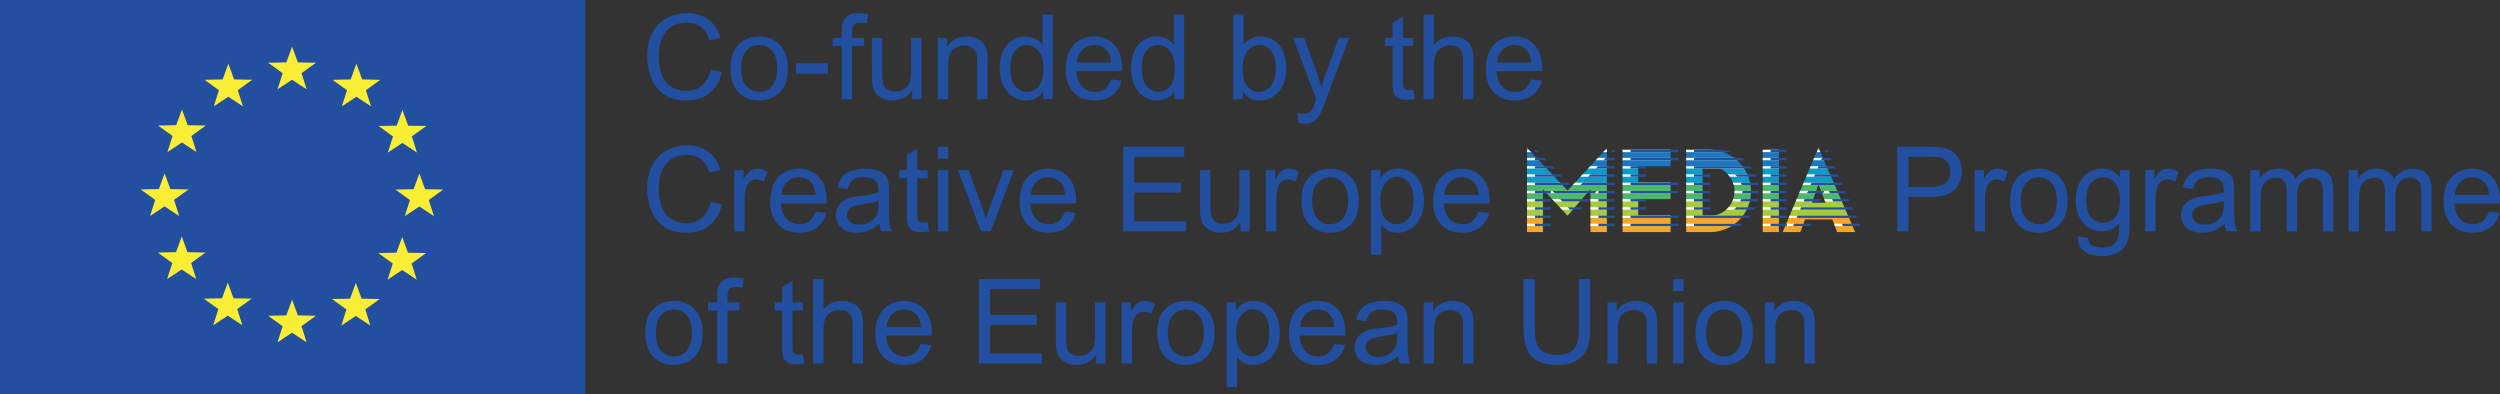
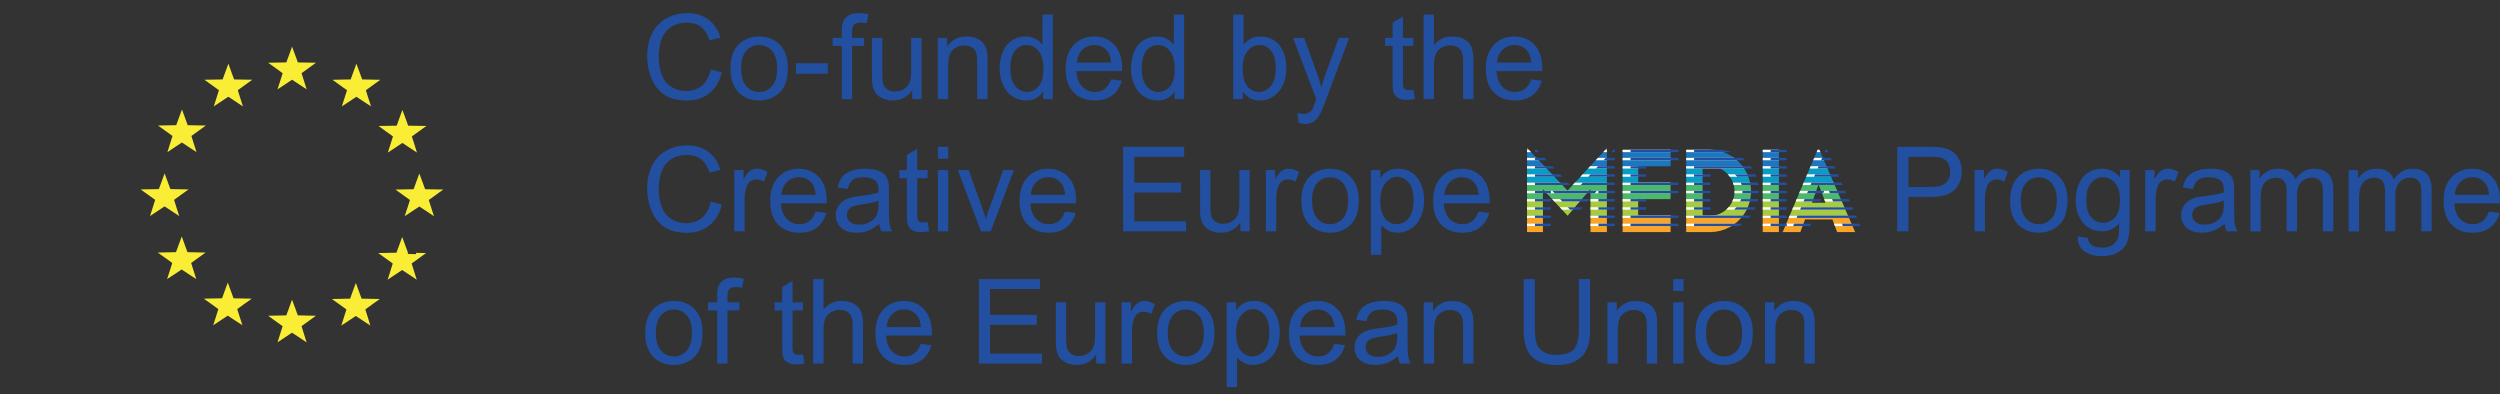
<svg xmlns="http://www.w3.org/2000/svg" viewBox="0 0 1058.68 166.95">
  <rect x="0" y="0" width="1058.68" height="166.95" fill="#333333" stroke="none" />
-   <path fill="#224F9F" d="M0 0h247.82v166.95H0z" />
  <g fill="#FAED36" stroke="#FAED36" stroke-width="1.106">
-     <path d="M186.05 80.79l-2.59-.05-3.82-.07-1.25-3.41-.81-2.18-.8 2.18-1.24 3.41-3.83.07-2.58.05 2.11 1.52 3.01 2.17-1.09 3.41-.76 2.32 2.04-1.34 3.14-2.08 3.17 2.08 2.01 1.34-.74-2.32-1.09-3.41 3.01-2.17zM167.07 57.56l-1.09 3.42-.74 2.31 2.03-1.33 3.14-2.1 3.17 2.1 2 1.33-.72-2.31-1.1-3.42 3.01-2.17 2.12-1.52-2.59-.04-3.84-.06-1.23-3.42-.82-2.2-.8 2.2-1.23 3.42-3.83.06-2.58.04 2.09 1.52zM152.99 34.19l-1.25-3.42-.81-2.19-.8 2.19-1.24 3.42-3.82.06-2.6.06 2.12 1.52 3.02 2.17-1.1 3.41-.75 2.32 2.04-1.33 3.13-2.09 3.16 2.09 2.03 1.33-.76-2.32-1.07-3.41 3-2.17 2.11-1.52-2.57-.06zM125.75 26.97l-1.25-3.41-.81-2.19-.79 2.19-1.25 3.41-3.82.08-2.6.04 2.12 1.52 3 2.18-1.08 3.42-.75 2.31 2.02-1.32 3.15-2.1 3.17 2.1 2.01 1.32-.73-2.31-1.09-3.42 3-2.18 2.1-1.52-2.57-.04zM98.75 34.19l-1.25-3.42-.79-2.19-.8 2.19-1.25 3.42-3.82.06-2.6.04 2.11 1.53 3.01 2.16-1.08 3.42-.75 2.33 2.02-1.35 3.16-2.08 3.14 2.08 2.02 1.35-.74-2.33-1.08-3.42 3-2.16 2.12-1.53-2.59-.04zM79.09 53.56l-1.23-3.4-.8-2.19-.81 2.19-1.24 3.4-3.82.07-2.59.05 2.11 1.52 3 2.17-1.09 3.41-.73 2.32 2-1.33 3.16-2.09 3.16 2.09 2.01 1.33-.74-2.32-1.08-3.41 3.01-2.17 2.1-1.52-2.59-.05zM72.85 88.82l2.03 1.34-.74-2.33-1.08-3.41 3-2.17 2.11-1.51-2.59-.05-3.82-.07-1.25-3.4-.8-2.19-.8 2.19-1.25 3.4-3.83.07-2.58.05 2.09 1.51 3.02 2.17-1.08 3.41-.74 2.33 2.01-1.34 3.16-2.09zM79 107.33l-1.25-3.4-.78-2.19-.81 2.19-1.25 3.4-3.83.08-2.58.06 2.1 1.5 3.01 2.18-1.09 3.41-.75 2.3 2.03-1.31 3.14-2.09 3.16 2.09 2.01 1.32-.73-2.31-1.08-3.41 3.01-2.18 2.09-1.5-2.58-.06zM98.51 126.88l-1.24-3.42-.8-2.19-.81 2.19-1.24 3.42-3.83.06L88 127l2.12 1.51 2.99 2.17-1.07 3.41-.75 2.32 2.01-1.32 3.17-2.09 3.14 2.09 2.04 1.32-.76-2.32-1.08-3.41 3-2.17 2.12-1.51-2.59-.06zM125.73 134.09l-1.24-3.39-.81-2.2-.79 2.2-1.25 3.39-3.82.08-2.6.06 2.11 1.53 3.01 2.15-1.09 3.41-.73 2.33 2.01-1.34 3.15-2.09 3.16 2.09 2.01 1.34-.73-2.33-1.09-3.41 3-2.15 2.11-1.53-2.57-.06zM152.74 127.01l-1.25-3.41-.8-2.18-.8 2.18-1.24 3.41-3.82.08-2.6.05 2.12 1.51 3.01 2.17-1.09 3.41-.74 2.32 2.02-1.32 3.14-2.09 3.16 2.09 2 1.32-.71-2.32-1.09-3.41 2.99-2.17 2.11-1.51-2.58-.05zM172.37 107.56l-1.25-3.41-.8-2.18-.8 2.18-1.25 3.41-3.83.07-2.58.05 2.12 1.53 2.99 2.16-1.08 3.42-.73 2.32 2-1.34 3.16-2.08 3.16 2.08 2 1.34-.74-2.32-1.07-3.42 3-2.16 2.11-1.53-2.59-.05z" />
+     <path d="M186.05 80.79l-2.59-.05-3.82-.07-1.25-3.41-.81-2.18-.8 2.18-1.24 3.41-3.83.07-2.58.05 2.11 1.52 3.01 2.17-1.09 3.41-.76 2.32 2.04-1.34 3.14-2.08 3.17 2.08 2.01 1.34-.74-2.32-1.09-3.41 3.01-2.17zM167.07 57.56l-1.09 3.42-.74 2.31 2.03-1.33 3.14-2.1 3.17 2.1 2 1.33-.72-2.31-1.1-3.42 3.01-2.17 2.12-1.52-2.59-.04-3.84-.06-1.23-3.42-.82-2.2-.8 2.2-1.23 3.42-3.83.06-2.58.04 2.09 1.52zM152.99 34.19l-1.25-3.42-.81-2.19-.8 2.19-1.24 3.42-3.82.06-2.6.06 2.12 1.52 3.02 2.17-1.1 3.41-.75 2.32 2.04-1.33 3.13-2.09 3.16 2.09 2.03 1.33-.76-2.32-1.07-3.41 3-2.17 2.11-1.52-2.57-.06zM125.75 26.97l-1.25-3.41-.81-2.19-.79 2.19-1.25 3.41-3.82.08-2.6.04 2.12 1.52 3 2.18-1.08 3.42-.75 2.31 2.02-1.32 3.15-2.1 3.17 2.1 2.01 1.32-.73-2.31-1.09-3.42 3-2.18 2.1-1.52-2.57-.04zM98.75 34.19l-1.25-3.42-.79-2.19-.8 2.19-1.25 3.42-3.82.06-2.6.04 2.11 1.53 3.01 2.16-1.08 3.42-.75 2.33 2.02-1.35 3.16-2.08 3.14 2.08 2.02 1.35-.74-2.33-1.08-3.42 3-2.16 2.12-1.53-2.59-.04zM79.09 53.56l-1.23-3.4-.8-2.19-.81 2.19-1.24 3.4-3.82.07-2.59.05 2.11 1.52 3 2.17-1.09 3.41-.73 2.32 2-1.33 3.16-2.09 3.16 2.09 2.01 1.33-.74-2.32-1.08-3.41 3.01-2.17 2.1-1.52-2.59-.05zM72.85 88.82l2.03 1.34-.74-2.33-1.08-3.41 3-2.17 2.11-1.51-2.59-.05-3.82-.07-1.25-3.4-.8-2.19-.8 2.19-1.25 3.4-3.83.07-2.58.05 2.09 1.51 3.02 2.17-1.08 3.41-.74 2.33 2.01-1.34 3.16-2.09zM79 107.33l-1.25-3.4-.78-2.19-.81 2.19-1.25 3.4-3.83.08-2.58.06 2.1 1.5 3.01 2.18-1.09 3.41-.75 2.3 2.03-1.31 3.14-2.09 3.16 2.09 2.01 1.32-.73-2.31-1.08-3.41 3.01-2.18 2.09-1.5-2.58-.06zM98.51 126.88l-1.24-3.42-.8-2.19-.81 2.19-1.24 3.42-3.83.06L88 127l2.12 1.51 2.99 2.17-1.07 3.41-.75 2.32 2.01-1.32 3.17-2.09 3.14 2.09 2.04 1.32-.76-2.32-1.08-3.41 3-2.17 2.12-1.51-2.59-.06zM125.73 134.09l-1.24-3.39-.81-2.2-.79 2.2-1.25 3.39-3.82.08-2.6.06 2.11 1.53 3.01 2.15-1.09 3.41-.73 2.33 2.01-1.34 3.15-2.09 3.16 2.09 2.01 1.34-.73-2.33-1.09-3.41 3-2.15 2.11-1.53-2.57-.06zM152.74 127.01l-1.25-3.41-.8-2.18-.8 2.18-1.24 3.41-3.82.08-2.6.05 2.12 1.51 3.01 2.17-1.09 3.41-.74 2.32 2.02-1.32 3.14-2.09 3.16 2.09 2 1.32-.71-2.32-1.09-3.41 2.99-2.17 2.11-1.51-2.58-.05zM172.37 107.56l-1.25-3.41-.8-2.18-.8 2.18-1.25 3.41-3.83.07-2.58.05 2.12 1.53 2.99 2.16-1.08 3.42-.73 2.32 2-1.34 3.16-2.08 3.16 2.08 2 1.34-.74-2.32-1.07-3.42 3-2.16 2.11-1.53-2.59-.05" />
  </g>
  <g>
    <g fill="#224F9F">
      <path d="M300.97 29.41l4.74 1.2c-.99 3.89-2.78 6.86-5.36 8.9-2.58 2.04-5.73 3.06-9.46 3.06-3.86 0-7-.79-9.41-2.36-2.42-1.57-4.26-3.84-5.52-6.82-1.26-2.98-1.89-6.18-1.89-9.6 0-3.73.71-6.98 2.14-9.75 1.42-2.77 3.45-4.88 6.08-6.32 2.63-1.44 5.52-2.16 8.68-2.16 3.58 0 6.59.91 9.03 2.73 2.44 1.82 4.14 4.39 5.1 7.69l-4.66 1.1c-.83-2.6-2.04-4.5-3.61-5.69-1.58-1.19-3.56-1.78-5.96-1.78-2.75 0-5.05.66-6.9 1.98-1.85 1.32-3.15 3.09-3.89 5.31-.75 2.22-1.12 4.51-1.12 6.87 0 3.04.44 5.7 1.33 7.97.89 2.27 2.27 3.97 4.14 5.09a11.64 11.64 0 006.08 1.69c2.65 0 4.9-.77 6.74-2.29 1.82-1.54 3.06-3.81 3.72-6.82zM309.34 29c0-4.8 1.33-8.36 4-10.67 2.23-1.92 4.95-2.88 8.15-2.88 3.56 0 6.48 1.17 8.74 3.5 2.26 2.34 3.39 5.56 3.39 9.68 0 3.34-.5 5.96-1.5 7.87-1 1.91-2.46 3.4-4.37 4.46-1.91 1.06-4 1.59-6.26 1.59-3.63 0-6.56-1.16-8.8-3.49-2.23-2.33-3.35-5.68-3.35-10.06zm4.52 0c0 3.32.72 5.81 2.17 7.46 1.45 1.65 3.27 2.48 5.47 2.48 2.18 0 4-.83 5.44-2.49 1.45-1.66 2.17-4.19 2.17-7.59 0-3.21-.73-5.64-2.18-7.29-1.46-1.65-3.27-2.48-5.43-2.48-2.2 0-4.02.82-5.47 2.46-1.45 1.65-2.17 4.13-2.17 7.45zM337.07 31.22V26.8h13.5v4.42h-13.5zM356.48 41.96V19.45h-3.88v-3.42h3.88v-2.76c0-1.74.15-3.04.46-3.88.42-1.14 1.17-2.06 2.23-2.77 1.07-.71 2.56-1.06 4.48-1.06 1.24 0 2.6.15 4.1.44l-.66 3.83c-.91-.16-1.77-.24-2.59-.24-1.33 0-2.28.29-2.83.86-.55.57-.83 1.63-.83 3.2v2.39h5.05v3.42h-5.05v22.51h-4.36zM386.32 41.96v-3.81c-2.02 2.93-4.76 4.39-8.23 4.39-1.53 0-2.96-.29-4.28-.88-1.33-.59-2.31-1.32-2.96-2.21-.64-.89-1.09-1.97-1.35-3.26-.18-.86-.27-2.23-.27-4.1V16.03h4.39v14.38c0 2.29.09 3.84.27 4.64.28 1.16.86 2.06 1.76 2.72.89.66 2 .99 3.32.99 1.32 0 2.55-.34 3.71-1.01 1.16-.68 1.97-1.59 2.45-2.76.48-1.16.72-2.85.72-5.07V16.03h4.39v25.93h-3.92zM397.13 41.96V16.03h3.96v3.69c1.9-2.85 4.65-4.27 8.25-4.27 1.56 0 3 .28 4.31.84 1.31.56 2.29 1.3 2.94 2.21.65.91 1.11 1.99 1.37 3.25.16.81.24 2.24.24 4.27v15.94h-4.39V26.19c0-1.79-.17-3.13-.51-4.02-.34-.89-.95-1.59-1.82-2.12-.87-.53-1.89-.79-3.06-.79-1.87 0-3.49.59-4.85 1.78-1.36 1.19-2.04 3.44-2.04 6.76v14.16h-4.4zM441.76 41.96v-3.27c-1.64 2.57-4.06 3.86-7.25 3.86-2.07 0-3.97-.57-5.7-1.71-1.73-1.14-3.08-2.73-4.03-4.77-.95-2.04-1.43-4.39-1.43-7.04 0-2.59.43-4.94 1.29-7.04.86-2.11 2.16-3.72 3.88-4.85 1.72-1.12 3.65-1.69 5.79-1.69 1.56 0 2.95.33 4.17.99 1.22.66 2.21 1.52 2.98 2.58V6.17h4.37v35.79h-4.07zm-13.89-12.94c0 3.32.7 5.8 2.1 7.45 1.4 1.64 3.05 2.46 4.96 2.46 1.92 0 3.55-.79 4.9-2.36 1.34-1.57 2.01-3.97 2.01-7.19 0-3.55-.68-6.15-2.05-7.81-1.37-1.66-3.05-2.49-5.05-2.49-1.95 0-3.58.8-4.9 2.39-1.31 1.6-1.97 4.12-1.97 7.55zM470.5 33.61l4.54.56c-.72 2.65-2.04 4.71-3.98 6.18-1.94 1.46-4.41 2.2-7.42 2.2-3.79 0-6.8-1.17-9.02-3.5-2.22-2.33-3.33-5.61-3.33-9.83 0-4.36 1.12-7.75 3.37-10.16s5.16-3.61 8.74-3.61c3.47 0 6.3 1.18 8.5 3.54 2.2 2.36 3.3 5.68 3.3 9.96 0 .26-.01.65-.02 1.17h-19.34c.16 2.85.97 5.03 2.42 6.54 1.45 1.51 3.25 2.27 5.42 2.27 1.61 0 2.99-.42 4.13-1.27 1.12-.84 2.02-2.19 2.69-4.05zm-14.43-7.1h14.48c-.2-2.18-.75-3.82-1.66-4.91-1.4-1.69-3.21-2.54-5.44-2.54-2.02 0-3.71.68-5.09 2.03-1.38 1.35-2.15 3.16-2.29 5.42zM497.38 41.96v-3.27c-1.64 2.57-4.06 3.86-7.25 3.86-2.07 0-3.97-.57-5.7-1.71-1.73-1.14-3.08-2.73-4.03-4.77-.95-2.04-1.43-4.39-1.43-7.04 0-2.59.43-4.94 1.29-7.04.86-2.11 2.16-3.72 3.88-4.85 1.72-1.12 3.65-1.69 5.79-1.69 1.56 0 2.95.33 4.17.99 1.22.66 2.21 1.52 2.98 2.58V6.17h4.37v35.79h-4.07zm-13.89-12.94c0 3.32.7 5.8 2.1 7.45 1.4 1.64 3.05 2.46 4.96 2.46 1.92 0 3.55-.79 4.9-2.36 1.34-1.57 2.01-3.97 2.01-7.19 0-3.55-.68-6.15-2.05-7.81-1.37-1.66-3.05-2.49-5.05-2.49-1.95 0-3.58.8-4.9 2.39-1.32 1.6-1.97 4.12-1.97 7.55zM526.31 41.96h-4.08V6.17h4.39v12.77c1.86-2.33 4.22-3.49 7.1-3.49 1.59 0 3.1.32 4.53.96 1.42.64 2.6 1.55 3.52 2.71.92 1.16 1.64 2.57 2.16 4.21.52 1.64.78 3.4.78 5.27 0 4.44-1.1 7.88-3.3 10.3-2.2 2.42-4.83 3.64-7.91 3.64-3.06 0-5.46-1.28-7.2-3.83v3.25zm-.05-13.16c0 3.11.42 5.35 1.27 6.74 1.38 2.26 3.25 3.39 5.62 3.39 1.92 0 3.58-.83 4.98-2.5 1.4-1.67 2.1-4.15 2.1-7.46 0-3.38-.67-5.88-2.01-7.49-1.34-1.61-2.97-2.42-4.87-2.42-1.92 0-3.58.83-4.98 2.5-1.41 1.67-2.11 4.08-2.11 7.24zM549.87 51.95l-.49-4.13c.96.26 1.8.39 2.51.39.98 0 1.76-.16 2.34-.49.59-.33 1.07-.78 1.44-1.37.28-.44.72-1.53 1.34-3.27.08-.24.21-.6.39-1.07l-9.84-25.98h4.74l5.4 15.02c.7 1.9 1.33 3.91 1.88 6.01.5-2.02 1.11-3.99 1.81-5.91l5.54-15.11h4.39l-9.86 26.37c-1.06 2.85-1.88 4.81-2.47 5.88-.78 1.45-1.68 2.51-2.69 3.19-1.01.68-2.21 1.01-3.61 1.01-.84-.01-1.78-.19-2.82-.54zM598.55 38.03l.63 3.88c-1.24.26-2.34.39-3.32.39-1.6 0-2.83-.25-3.71-.76-.88-.5-1.5-1.17-1.86-1.99-.36-.82-.54-2.55-.54-5.19V19.45h-3.22v-3.42h3.22V9.61l4.37-2.64v9.06h4.42v3.42h-4.42v15.16c0 1.25.08 2.06.23 2.42.15.36.41.64.76.86.35.21.85.32 1.5.32.5-.01 1.14-.07 1.94-.18zM602.85 41.96V6.17h4.39v12.84c2.05-2.38 4.64-3.56 7.76-3.56 1.92 0 3.59.38 5 1.14 1.42.76 2.43 1.8 3.04 3.14.61 1.33.92 3.27.92 5.81v16.43h-4.39V25.53c0-2.2-.48-3.8-1.43-4.8s-2.3-1.5-4.04-1.5c-1.3 0-2.53.34-3.67 1.01-1.15.68-1.97 1.59-2.45 2.75-.49 1.16-.73 2.75-.73 4.79v14.18h-4.4zM648.4 33.61l4.54.56c-.72 2.65-2.04 4.71-3.98 6.18-1.94 1.46-4.41 2.2-7.42 2.2-3.79 0-6.8-1.17-9.02-3.5-2.22-2.33-3.33-5.61-3.33-9.83 0-4.36 1.12-7.75 3.37-10.16s5.16-3.61 8.74-3.61c3.47 0 6.3 1.18 8.5 3.54 2.2 2.36 3.3 5.68 3.3 9.96 0 .26-.01.65-.02 1.17h-19.34c.16 2.85.97 5.03 2.42 6.54 1.45 1.51 3.25 2.27 5.42 2.27 1.61 0 2.99-.42 4.13-1.27 1.12-.84 2.02-2.19 2.69-4.05zm-14.43-7.1h14.48c-.2-2.18-.75-3.82-1.66-4.91-1.4-1.69-3.21-2.54-5.44-2.54-2.02 0-3.71.68-5.09 2.03-1.38 1.35-2.14 3.16-2.29 5.42zM300.97 85.41l4.74 1.2c-.99 3.89-2.78 6.86-5.36 8.9-2.58 2.04-5.73 3.06-9.46 3.06-3.86 0-7-.79-9.41-2.36-2.42-1.57-4.26-3.85-5.52-6.82-1.26-2.98-1.89-6.18-1.89-9.59 0-3.73.71-6.98 2.14-9.75 1.42-2.78 3.45-4.88 6.08-6.32 2.63-1.44 5.52-2.16 8.68-2.16 3.58 0 6.59.91 9.03 2.73 2.44 1.82 4.14 4.39 5.1 7.69l-4.66 1.1c-.83-2.6-2.04-4.5-3.61-5.69-1.58-1.19-3.56-1.78-5.96-1.78-2.75 0-5.05.66-6.9 1.98-1.85 1.32-3.15 3.09-3.89 5.31-.75 2.22-1.12 4.51-1.12 6.87 0 3.04.44 5.7 1.33 7.97.89 2.27 2.27 3.97 4.14 5.09a11.63 11.63 0 006.08 1.68c2.65 0 4.9-.76 6.74-2.29 1.82-1.53 3.06-3.81 3.72-6.82zM310.93 97.96V72.03h3.96v3.93c1.01-1.84 1.94-3.05 2.79-3.64.86-.59 1.8-.88 2.82-.88 1.48 0 2.99.47 4.52 1.42l-1.51 4.08c-1.07-.63-2.15-.95-3.22-.95-.96 0-1.82.29-2.59.87-.77.58-1.31 1.38-1.64 2.41-.49 1.56-.73 3.27-.73 5.13v13.57h-4.4zM345.38 89.61l4.54.56c-.72 2.65-2.04 4.71-3.98 6.18-1.94 1.46-4.41 2.2-7.42 2.2-3.79 0-6.8-1.17-9.02-3.5-2.22-2.34-3.33-5.61-3.33-9.83 0-4.36 1.12-7.75 3.37-10.16s5.16-3.61 8.74-3.61c3.47 0 6.3 1.18 8.5 3.54 2.2 2.36 3.3 5.68 3.3 9.96 0 .26-.01.65-.02 1.17H330.7c.16 2.85.97 5.03 2.42 6.54 1.45 1.51 3.25 2.27 5.42 2.27 1.61 0 2.99-.42 4.13-1.27 1.13-.84 2.04-2.19 2.71-4.05zm-14.43-7.1h14.48c-.2-2.18-.75-3.82-1.66-4.91-1.4-1.69-3.21-2.54-5.44-2.54-2.02 0-3.71.68-5.09 2.03-1.39 1.35-2.15 3.16-2.29 5.42zM372.35 94.76c-1.63 1.38-3.19 2.36-4.7 2.93-1.51.57-3.12.85-4.85.85-2.85 0-5.04-.7-6.57-2.09-1.53-1.39-2.29-3.17-2.29-5.33 0-1.27.29-2.43.87-3.48.58-1.05 1.33-1.89 2.27-2.53.94-.63 1.99-1.11 3.16-1.44.86-.23 2.16-.45 3.91-.66 3.55-.42 6.16-.93 7.84-1.51.02-.6.02-.98.02-1.15 0-1.79-.42-3.05-1.25-3.78-1.12-.99-2.79-1.49-5-1.49-2.07 0-3.59.36-4.58 1.09-.98.72-1.71 2.01-2.18 3.85l-4.3-.59c.39-1.84 1.03-3.32 1.93-4.46.89-1.13 2.19-2 3.88-2.61 1.69-.61 3.65-.91 5.88-.91 2.21 0 4.01.26 5.4.78 1.38.52 2.4 1.18 3.05 1.97.65.79 1.11 1.79 1.37 2.99.15.75.22 2.1.22 4.05v5.86c0 4.09.09 6.67.28 7.75a9.91 9.91 0 001.11 3.11h-4.59c-.45-.91-.75-1.98-.88-3.2zm-.36-9.81c-1.6.65-3.99 1.21-7.18 1.66-1.81.26-3.08.55-3.83.88-.75.33-1.33.8-1.73 1.43-.41.63-.61 1.32-.61 2.09 0 1.17.44 2.15 1.33 2.93.89.78 2.19 1.17 3.89 1.17 1.69 0 3.2-.37 4.52-1.11 1.32-.74 2.29-1.75 2.91-3.04.47-.99.71-2.46.71-4.39v-1.62zM392.84 94.03l.63 3.88c-1.24.26-2.34.39-3.32.39-1.6 0-2.83-.25-3.71-.76s-1.5-1.17-1.86-1.99c-.36-.82-.54-2.55-.54-5.19V75.45h-3.22v-3.42h3.22v-6.42l4.37-2.64v9.06h4.42v3.42h-4.42v15.16c0 1.25.08 2.06.23 2.42.15.36.41.64.76.85.35.21.85.32 1.5.32.5 0 1.14-.05 1.94-.17zM397.16 67.22v-5.05h4.39v5.05h-4.39zm0 30.74V72.03h4.39v25.93h-4.39zM415.44 97.96l-9.86-25.93h4.64l5.57 15.53c.6 1.68 1.16 3.42 1.66 5.22.39-1.37.94-3.01 1.64-4.93l5.76-15.82h4.52l-9.81 25.93h-4.12zM450.99 89.61l4.54.56c-.72 2.65-2.04 4.71-3.98 6.18-1.94 1.46-4.41 2.2-7.42 2.2-3.79 0-6.8-1.17-9.02-3.5-2.22-2.34-3.33-5.61-3.33-9.83 0-4.36 1.12-7.75 3.37-10.16s5.16-3.61 8.74-3.61c3.47 0 6.3 1.18 8.5 3.54 2.2 2.36 3.3 5.68 3.3 9.96 0 .26-.01.65-.02 1.17h-19.34c.16 2.85.97 5.03 2.42 6.54 1.45 1.51 3.25 2.27 5.42 2.27 1.61 0 2.99-.42 4.13-1.27 1.12-.84 2.02-2.19 2.69-4.05zm-14.43-7.1h14.48c-.2-2.18-.75-3.82-1.66-4.91-1.4-1.69-3.21-2.54-5.44-2.54-2.02 0-3.71.68-5.09 2.03-1.38 1.35-2.14 3.16-2.29 5.42zM475.6 97.96V62.17h25.88v4.22h-21.14v10.96h19.8v4.2h-19.8v12.18h21.97v4.22H475.6zM525.28 97.96v-3.81c-2.02 2.93-4.76 4.39-8.23 4.39-1.53 0-2.96-.29-4.28-.88-1.33-.59-2.31-1.32-2.96-2.21-.64-.89-1.09-1.97-1.35-3.26-.18-.86-.27-2.23-.27-4.1V72.03h4.39v14.38c0 2.29.09 3.84.27 4.64.28 1.16.86 2.06 1.76 2.72.89.66 2 .99 3.32.99 1.32 0 2.55-.34 3.71-1.01 1.16-.67 1.97-1.59 2.45-2.76.48-1.16.72-2.85.72-5.07V72.03h4.39v25.93h-3.92zM536.05 97.96V72.03H540v3.93c1.01-1.84 1.94-3.05 2.8-3.64.85-.59 1.79-.88 2.82-.88 1.48 0 2.99.47 4.52 1.42l-1.51 4.08c-1.07-.63-2.15-.95-3.22-.95-.96 0-1.82.29-2.59.87-.77.58-1.31 1.38-1.64 2.41-.49 1.56-.73 3.27-.73 5.13v13.57h-4.4zM551.11 85c0-4.8 1.33-8.36 4-10.67 2.23-1.92 4.95-2.88 8.15-2.88 3.56 0 6.48 1.17 8.74 3.5 2.26 2.34 3.39 5.56 3.39 9.68 0 3.34-.5 5.96-1.5 7.87-1 1.91-2.46 3.4-4.37 4.46-1.91 1.06-4 1.59-6.26 1.59-3.63 0-6.56-1.16-8.8-3.49-2.23-2.33-3.35-5.68-3.35-10.06zm4.52 0c0 3.32.72 5.81 2.17 7.46 1.45 1.65 3.27 2.48 5.47 2.48 2.18 0 4-.83 5.44-2.49 1.45-1.66 2.17-4.19 2.17-7.59 0-3.21-.73-5.63-2.19-7.29-1.46-1.65-3.27-2.48-5.43-2.48-2.2 0-4.02.82-5.47 2.47-1.44 1.64-2.16 4.12-2.16 7.44zM580.56 107.9V72.03h4v3.37c.94-1.32 2.01-2.31 3.2-2.97 1.19-.66 2.63-.99 4.32-.99 2.21 0 4.17.57 5.86 1.71 1.69 1.14 2.97 2.75 3.83 4.82.86 2.08 1.29 4.35 1.29 6.82 0 2.65-.48 5.04-1.43 7.17-.95 2.12-2.34 3.75-4.15 4.88-1.82 1.13-3.72 1.7-5.73 1.7-1.46 0-2.78-.31-3.94-.93-1.16-.62-2.12-1.4-2.87-2.34v12.62h-4.38zm3.98-22.76c0 3.34.67 5.8 2.03 7.4 1.35 1.6 2.99 2.39 4.91 2.39 1.95 0 3.63-.83 5.02-2.48 1.39-1.65 2.09-4.21 2.09-7.68 0-3.3-.68-5.78-2.04-7.42-1.36-1.64-2.98-2.47-4.87-2.47-1.87 0-3.53.88-4.97 2.62-1.46 1.77-2.17 4.31-2.17 7.64zM626.11 89.61l4.54.56c-.72 2.65-2.04 4.71-3.98 6.18-1.94 1.46-4.41 2.2-7.42 2.2-3.79 0-6.8-1.17-9.02-3.5-2.22-2.34-3.33-5.61-3.33-9.83 0-4.36 1.12-7.75 3.37-10.16s5.16-3.61 8.74-3.61c3.47 0 6.3 1.18 8.5 3.54 2.2 2.36 3.3 5.68 3.3 9.96 0 .26-.01.65-.02 1.17h-19.34c.16 2.85.97 5.03 2.42 6.54 1.45 1.51 3.25 2.27 5.42 2.27 1.61 0 2.99-.42 4.13-1.27 1.12-.84 2.02-2.19 2.69-4.05zm-14.43-7.1h14.48c-.2-2.18-.75-3.82-1.66-4.91-1.4-1.69-3.21-2.54-5.44-2.54-2.02 0-3.71.68-5.09 2.03-1.38 1.35-2.14 3.16-2.29 5.42zM803.43 97.96V62.17h13.5c2.38 0 4.19.11 5.44.34 1.76.29 3.23.85 4.42 1.67s2.14 1.97 2.87 3.45c.72 1.48 1.09 3.11 1.09 4.88 0 3.04-.97 5.62-2.91 7.73-1.94 2.11-5.44 3.16-10.5 3.16h-9.18v14.55h-4.73zm4.74-18.77h9.25c3.06 0 5.23-.57 6.52-1.71 1.29-1.14 1.93-2.74 1.93-4.81 0-1.5-.38-2.78-1.13-3.84-.76-1.07-1.75-1.77-2.99-2.11-.8-.21-2.27-.32-4.42-.32h-9.16v12.79zM836.17 97.96V72.03h3.96v3.93c1.01-1.84 1.94-3.05 2.79-3.64.86-.59 1.79-.88 2.82-.88 1.48 0 2.99.47 4.52 1.42l-1.51 4.08c-1.07-.63-2.15-.95-3.22-.95-.96 0-1.82.29-2.59.87-.77.58-1.31 1.38-1.64 2.41-.49 1.56-.73 3.27-.73 5.13v13.57h-4.4zM851.23 85c0-4.8 1.33-8.36 4-10.67 2.23-1.92 4.95-2.88 8.15-2.88 3.56 0 6.48 1.17 8.74 3.5 2.26 2.34 3.39 5.56 3.39 9.68 0 3.34-.5 5.96-1.5 7.87-1 1.91-2.46 3.4-4.37 4.46-1.91 1.06-4 1.59-6.26 1.59-3.63 0-6.56-1.16-8.8-3.49-2.23-2.33-3.35-5.68-3.35-10.06zm4.52 0c0 3.32.72 5.81 2.17 7.46 1.45 1.65 3.27 2.48 5.47 2.48 2.18 0 4-.83 5.44-2.49 1.45-1.66 2.17-4.19 2.17-7.59 0-3.21-.73-5.63-2.18-7.29-1.46-1.65-3.27-2.48-5.43-2.48-2.2 0-4.02.82-5.47 2.47-1.45 1.64-2.17 4.12-2.17 7.44zM879.87 100.11l4.27.63c.18 1.32.67 2.28 1.49 2.88 1.09.81 2.58 1.22 4.47 1.22 2.03 0 3.6-.41 4.71-1.22 1.11-.81 1.86-1.95 2.25-3.42.23-.9.33-2.77.32-5.64-1.92 2.26-4.31 3.39-7.18 3.39-3.56 0-6.32-1.29-8.28-3.86-1.95-2.57-2.93-5.66-2.93-9.25 0-2.47.45-4.76 1.34-6.85.89-2.09 2.19-3.71 3.89-4.85 1.7-1.14 3.7-1.71 5.99-1.71 3.06 0 5.58 1.24 7.57 3.71v-3.12h4.05v22.41c0 4.04-.41 6.9-1.23 8.58-.82 1.69-2.12 3.02-3.91 3.99-1.78.98-3.98 1.46-6.58 1.46-3.09 0-5.59-.7-7.5-2.09-1.88-1.36-2.8-3.46-2.74-6.26zm3.64-15.58c0 3.4.67 5.88 2.03 7.45 1.35 1.56 3.04 2.34 5.08 2.34 2.02 0 3.71-.78 5.08-2.33s2.05-3.99 2.05-7.31c0-3.17-.7-5.57-2.11-7.18-1.41-1.61-3.11-2.42-5.09-2.42-1.95 0-3.61.79-4.98 2.38-1.38 1.59-2.06 3.95-2.06 7.07zM908.44 97.96V72.03h3.96v3.93c1.01-1.84 1.94-3.05 2.79-3.64.86-.59 1.79-.88 2.82-.88 1.48 0 2.99.47 4.52 1.42l-1.51 4.08c-1.07-.63-2.15-.95-3.22-.95-.96 0-1.82.29-2.59.87-.77.58-1.31 1.38-1.64 2.41-.49 1.56-.73 3.27-.73 5.13v13.57h-4.4zM942.05 94.76c-1.63 1.38-3.19 2.36-4.7 2.93-1.5.57-3.12.85-4.85.85-2.85 0-5.04-.7-6.57-2.09-1.53-1.39-2.29-3.17-2.29-5.33 0-1.27.29-2.43.87-3.48.58-1.05 1.33-1.89 2.27-2.53.94-.63 1.99-1.11 3.16-1.44.86-.23 2.16-.45 3.91-.66 3.55-.42 6.16-.93 7.84-1.51.02-.6.02-.98.02-1.15 0-1.79-.42-3.05-1.25-3.78-1.12-.99-2.79-1.49-5-1.49-2.07 0-3.59.36-4.58 1.09-.99.72-1.71 2.01-2.19 3.85l-4.3-.59c.39-1.84 1.03-3.32 1.93-4.46.89-1.13 2.19-2 3.88-2.61 1.69-.61 3.65-.91 5.88-.91 2.21 0 4.01.26 5.4.78 1.38.52 2.4 1.18 3.05 1.97.65.79 1.11 1.79 1.37 2.99.15.75.22 2.1.22 4.05v5.86c0 4.09.09 6.67.28 7.75a9.91 9.91 0 001.11 3.11h-4.59c-.44-.91-.74-1.98-.87-3.2zm-.36-9.81c-1.6.65-3.99 1.21-7.18 1.66-1.81.26-3.08.55-3.83.88-.75.33-1.33.8-1.73 1.43-.41.63-.61 1.32-.61 2.09 0 1.17.44 2.15 1.33 2.93.89.78 2.18 1.17 3.89 1.17 1.69 0 3.2-.37 4.52-1.11 1.32-.74 2.29-1.75 2.91-3.04.47-.99.71-2.46.71-4.39v-1.62zM952.94 97.96V72.03h3.93v3.64c.81-1.27 1.9-2.29 3.25-3.06s2.89-1.16 4.61-1.16c1.92 0 3.5.4 4.72 1.2 1.23.8 2.09 1.91 2.6 3.34 2.05-3.03 4.72-4.54 8.01-4.54 2.57 0 4.55.71 5.93 2.14 1.38 1.42 2.08 3.62 2.08 6.58v17.8h-4.37V81.63c0-1.76-.14-3.02-.43-3.8-.29-.77-.8-1.39-1.55-1.87-.75-.47-1.63-.71-2.64-.71-1.82 0-3.34.61-4.54 1.82-1.21 1.21-1.81 3.15-1.81 5.82v15.06h-4.39V81.12c0-1.95-.36-3.42-1.07-4.39-.72-.98-1.89-1.46-3.52-1.46-1.24 0-2.38.33-3.43.98-1.05.65-1.81 1.6-2.28 2.86-.47 1.25-.71 3.06-.71 5.42v13.45h-4.39zM994.59 97.96V72.03h3.93v3.64c.81-1.27 1.9-2.29 3.25-3.06s2.89-1.16 4.61-1.16c1.92 0 3.5.4 4.72 1.2 1.23.8 2.09 1.91 2.6 3.34 2.05-3.03 4.72-4.54 8.01-4.54 2.57 0 4.55.71 5.93 2.14 1.38 1.42 2.08 3.62 2.08 6.58v17.8h-4.37V81.63c0-1.76-.14-3.02-.43-3.8-.29-.77-.8-1.39-1.55-1.87-.75-.47-1.63-.71-2.64-.71-1.82 0-3.34.61-4.54 1.82-1.21 1.21-1.81 3.15-1.81 5.82v15.06H1010V81.12c0-1.95-.36-3.42-1.07-4.39-.72-.98-1.89-1.46-3.52-1.46-1.24 0-2.38.33-3.43.98-1.05.65-1.81 1.6-2.28 2.86-.47 1.25-.71 3.06-.71 5.42v13.45h-4.4zM1053.99 89.61l4.54.56c-.72 2.65-2.04 4.71-3.98 6.18-1.94 1.46-4.41 2.2-7.42 2.2-3.79 0-6.8-1.17-9.02-3.5-2.22-2.34-3.33-5.61-3.33-9.83 0-4.36 1.12-7.75 3.37-10.16s5.16-3.61 8.74-3.61c3.47 0 6.3 1.18 8.5 3.54 2.2 2.36 3.3 5.68 3.3 9.96 0 .26-.01.65-.02 1.17h-19.34c.16 2.85.97 5.03 2.42 6.54 1.45 1.51 3.25 2.27 5.42 2.27 1.61 0 2.99-.42 4.13-1.27 1.12-.84 2.03-2.19 2.69-4.05zm-14.43-7.1h14.48c-.2-2.18-.75-3.82-1.66-4.91-1.4-1.69-3.21-2.54-5.44-2.54-2.02 0-3.71.68-5.09 2.03-1.38 1.35-2.14 3.16-2.29 5.42zM273.23 141c0-4.8 1.33-8.36 4-10.67 2.23-1.92 4.95-2.88 8.15-2.88 3.56 0 6.48 1.17 8.74 3.5 2.26 2.34 3.39 5.56 3.39 9.68 0 3.34-.5 5.96-1.5 7.87-1 1.91-2.46 3.4-4.37 4.46-1.91 1.06-4 1.59-6.26 1.59-3.63 0-6.56-1.16-8.8-3.49-2.23-2.33-3.35-5.68-3.35-10.06zm4.52 0c0 3.32.72 5.81 2.17 7.46 1.45 1.65 3.27 2.48 5.47 2.48 2.18 0 4-.83 5.44-2.49 1.45-1.66 2.17-4.19 2.17-7.59 0-3.21-.73-5.64-2.19-7.29-1.46-1.65-3.27-2.48-5.43-2.48-2.2 0-4.02.82-5.47 2.47-1.44 1.64-2.16 4.12-2.16 7.44zM303.72 153.96v-22.51h-3.88v-3.42h3.88v-2.76c0-1.74.15-3.04.46-3.88.42-1.14 1.17-2.06 2.23-2.77 1.07-.71 2.56-1.06 4.48-1.06 1.24 0 2.6.15 4.1.44l-.66 3.83c-.91-.16-1.77-.24-2.59-.24-1.33 0-2.28.29-2.83.85-.55.57-.83 1.64-.83 3.2v2.39h5.05v3.42h-5.05v22.51h-4.36zM340.05 150.03l.63 3.88c-1.24.26-2.34.39-3.32.39-1.6 0-2.83-.25-3.71-.76-.88-.5-1.5-1.17-1.86-1.99-.36-.82-.54-2.55-.54-5.19v-14.92h-3.22v-3.42h3.22v-6.42l4.37-2.64v9.06h4.42v3.42h-4.42v15.16c0 1.25.08 2.06.23 2.42.15.36.41.64.76.85.35.21.85.32 1.5.32.5.01 1.14-.04 1.94-.16zM344.35 153.96v-35.79h4.39v12.84c2.05-2.38 4.64-3.56 7.76-3.56 1.92 0 3.59.38 5 1.14 1.42.76 2.43 1.8 3.04 3.14.61 1.33.92 3.27.92 5.81v16.43h-4.39v-16.43c0-2.2-.48-3.8-1.43-4.8s-2.3-1.5-4.04-1.5c-1.3 0-2.53.34-3.67 1.01-1.15.67-1.97 1.59-2.45 2.75-.49 1.16-.73 2.75-.73 4.79v14.18h-4.4zM389.91 145.61l4.54.56c-.72 2.65-2.04 4.71-3.98 6.18-1.94 1.46-4.41 2.2-7.42 2.2-3.79 0-6.8-1.17-9.02-3.5-2.22-2.34-3.33-5.61-3.33-9.83 0-4.36 1.12-7.75 3.37-10.16s5.16-3.61 8.74-3.61c3.47 0 6.3 1.18 8.5 3.54 2.2 2.36 3.3 5.68 3.3 9.96 0 .26-.01.65-.02 1.17h-19.34c.16 2.85.97 5.03 2.42 6.54 1.45 1.51 3.25 2.27 5.42 2.27 1.61 0 2.99-.42 4.13-1.27 1.11-.84 2.02-2.19 2.69-4.05zm-14.43-7.1h14.48c-.2-2.18-.75-3.82-1.66-4.91-1.4-1.69-3.21-2.54-5.44-2.54-2.02 0-3.71.68-5.09 2.03-1.39 1.35-2.15 3.16-2.29 5.42zM414.52 153.96v-35.79h25.88v4.22h-21.14v10.96h19.8v4.2h-19.8v12.18h21.97v4.22h-26.71zM464.2 153.96v-3.81c-2.02 2.93-4.76 4.39-8.23 4.39-1.53 0-2.96-.29-4.28-.88-1.33-.59-2.31-1.32-2.96-2.21-.64-.89-1.09-1.97-1.35-3.26-.18-.86-.27-2.23-.27-4.1v-16.06h4.39v14.38c0 2.29.09 3.84.27 4.64.28 1.16.86 2.06 1.76 2.72.89.66 2 .99 3.32.99 1.32 0 2.55-.34 3.71-1.01 1.16-.67 1.97-1.59 2.45-2.76.48-1.16.72-2.85.72-5.07v-13.89h4.39v25.93h-3.92zM474.96 153.96v-25.93h3.96v3.93c1.01-1.84 1.94-3.05 2.8-3.64.85-.59 1.79-.88 2.82-.88 1.48 0 2.99.47 4.52 1.42l-1.51 4.08c-1.07-.63-2.15-.95-3.22-.95-.96 0-1.82.29-2.59.87-.77.58-1.31 1.38-1.64 2.41-.49 1.56-.73 3.27-.73 5.13v13.57h-4.41zM490.03 141c0-4.8 1.33-8.36 4-10.67 2.23-1.92 4.95-2.88 8.15-2.88 3.56 0 6.48 1.17 8.74 3.5 2.26 2.34 3.39 5.56 3.39 9.68 0 3.34-.5 5.96-1.5 7.87-1 1.91-2.46 3.4-4.37 4.46-1.91 1.06-4 1.59-6.26 1.59-3.63 0-6.56-1.16-8.8-3.49-2.23-2.33-3.35-5.68-3.35-10.06zm4.51 0c0 3.32.72 5.81 2.17 7.46 1.45 1.65 3.27 2.48 5.47 2.48 2.18 0 4-.83 5.44-2.49 1.45-1.66 2.17-4.19 2.17-7.59 0-3.21-.73-5.64-2.19-7.29-1.46-1.65-3.27-2.48-5.43-2.48-2.2 0-4.02.82-5.47 2.47-1.43 1.64-2.16 4.12-2.16 7.44zM519.47 163.9v-35.86h4v3.37c.94-1.32 2.01-2.31 3.2-2.97 1.19-.66 2.63-.99 4.32-.99 2.21 0 4.17.57 5.86 1.71 1.69 1.14 2.97 2.75 3.83 4.82.86 2.08 1.29 4.35 1.29 6.82 0 2.65-.48 5.04-1.43 7.17-.95 2.12-2.34 3.75-4.15 4.88-1.82 1.13-3.72 1.7-5.73 1.7-1.46 0-2.78-.31-3.94-.93-1.16-.62-2.12-1.4-2.87-2.34v12.62h-4.38zm3.98-22.76c0 3.34.67 5.8 2.03 7.4 1.35 1.6 2.99 2.39 4.91 2.39 1.95 0 3.63-.83 5.02-2.48 1.39-1.65 2.09-4.21 2.09-7.68 0-3.3-.68-5.78-2.04-7.42-1.36-1.64-2.98-2.47-4.87-2.47-1.87 0-3.53.88-4.97 2.62-1.45 1.76-2.17 4.31-2.17 7.64zM565.03 145.61l4.54.56c-.72 2.65-2.04 4.71-3.98 6.18-1.94 1.46-4.41 2.2-7.42 2.2-3.79 0-6.8-1.17-9.02-3.5-2.22-2.34-3.33-5.61-3.33-9.83 0-4.36 1.12-7.75 3.37-10.16s5.16-3.61 8.74-3.61c3.47 0 6.3 1.18 8.5 3.54 2.2 2.36 3.3 5.68 3.3 9.96 0 .26-.01.65-.02 1.17h-19.34c.16 2.85.97 5.03 2.42 6.54 1.45 1.51 3.25 2.27 5.42 2.27 1.61 0 2.99-.42 4.13-1.27 1.12-.84 2.02-2.19 2.69-4.05zm-14.43-7.1h14.48c-.2-2.18-.75-3.82-1.66-4.91-1.4-1.69-3.21-2.54-5.44-2.54-2.02 0-3.71.68-5.09 2.03-1.38 1.35-2.14 3.16-2.29 5.42zM592.01 150.76c-1.63 1.38-3.19 2.36-4.7 2.93-1.5.57-3.12.85-4.85.85-2.85 0-5.04-.7-6.57-2.09-1.53-1.39-2.29-3.17-2.29-5.33 0-1.27.29-2.43.87-3.48.58-1.05 1.33-1.89 2.27-2.53.94-.63 1.99-1.11 3.16-1.44.86-.23 2.16-.45 3.91-.66 3.55-.42 6.16-.93 7.84-1.51.02-.6.02-.98.02-1.15 0-1.79-.42-3.05-1.25-3.78-1.12-.99-2.79-1.49-5-1.49-2.07 0-3.59.36-4.58 1.09-.99.72-1.71 2.01-2.19 3.85l-4.3-.59c.39-1.84 1.03-3.32 1.93-4.46.89-1.13 2.19-2 3.88-2.61 1.69-.61 3.65-.91 5.88-.91 2.21 0 4.01.26 5.4.78 1.38.52 2.4 1.18 3.05 1.97.65.79 1.11 1.79 1.37 2.99.15.75.22 2.1.22 4.05v5.86c0 4.09.09 6.67.28 7.75a9.91 9.91 0 001.11 3.11h-4.59c-.45-.91-.74-1.98-.87-3.2zm-.37-9.81c-1.6.65-3.99 1.21-7.18 1.66-1.81.26-3.09.55-3.83.88-.75.33-1.33.8-1.73 1.43-.41.63-.61 1.32-.61 2.09 0 1.17.44 2.15 1.33 2.93.89.78 2.18 1.17 3.89 1.17 1.69 0 3.2-.37 4.52-1.11 1.32-.74 2.29-1.75 2.91-3.04.47-.99.71-2.46.71-4.39v-1.62zM602.89 153.96v-25.93h3.96v3.69c1.9-2.85 4.65-4.27 8.25-4.27 1.56 0 3 .28 4.31.84 1.31.56 2.29 1.3 2.94 2.21.65.91 1.11 1.99 1.37 3.25.16.81.24 2.24.24 4.27v15.94h-4.39v-15.77c0-1.79-.17-3.13-.51-4.02-.34-.89-.95-1.59-1.82-2.12-.87-.53-1.89-.79-3.06-.79-1.87 0-3.49.59-4.85 1.78-1.36 1.19-2.04 3.44-2.04 6.76v14.16h-4.4zM668.64 118.17h4.74v20.68c0 3.6-.41 6.45-1.22 8.57s-2.28 3.84-4.41 5.16c-2.12 1.33-4.91 1.99-8.36 1.99-3.35 0-6.1-.58-8.23-1.73-2.13-1.16-3.65-2.83-4.57-5.02-.91-2.19-1.37-5.18-1.37-8.97v-20.68h4.74v20.65c0 3.11.29 5.4.87 6.87.58 1.47 1.57 2.61 2.98 3.41 1.41.8 3.13 1.2 5.16 1.2 3.48 0 5.96-.79 7.45-2.37 1.48-1.58 2.22-4.61 2.22-9.11v-20.65zM680.7 153.96v-25.93h3.96v3.69c1.9-2.85 4.65-4.27 8.25-4.27 1.56 0 3 .28 4.31.84 1.31.56 2.29 1.3 2.94 2.21.65.91 1.11 1.99 1.37 3.25.16.81.24 2.24.24 4.27v15.94h-4.39v-15.77c0-1.79-.17-3.13-.51-4.02-.34-.89-.95-1.59-1.82-2.12-.87-.53-1.89-.79-3.06-.79-1.87 0-3.49.59-4.85 1.78-1.36 1.19-2.04 3.44-2.04 6.76v14.16h-4.4zM708.53 123.22v-5.05h4.39v5.05h-4.39zm0 30.74v-25.93h4.39v25.93h-4.39zM717.98 141c0-4.8 1.33-8.36 4-10.67 2.23-1.92 4.95-2.88 8.15-2.88 3.56 0 6.48 1.17 8.74 3.5 2.26 2.34 3.39 5.56 3.39 9.68 0 3.34-.5 5.96-1.5 7.87-1 1.91-2.46 3.4-4.37 4.46-1.91 1.06-4 1.59-6.26 1.59-3.63 0-6.56-1.16-8.8-3.49-2.23-2.33-3.35-5.68-3.35-10.06zm4.52 0c0 3.32.72 5.81 2.17 7.46 1.45 1.65 3.27 2.48 5.47 2.48 2.18 0 4-.83 5.44-2.49 1.45-1.66 2.17-4.19 2.17-7.59 0-3.21-.73-5.64-2.18-7.29-1.46-1.65-3.27-2.48-5.43-2.48-2.2 0-4.02.82-5.47 2.47-1.45 1.64-2.17 4.12-2.17 7.44zM747.43 153.96v-25.93h3.96v3.69c1.9-2.85 4.65-4.27 8.25-4.27 1.56 0 3 .28 4.31.84 1.31.56 2.29 1.3 2.94 2.21.65.91 1.11 1.99 1.37 3.25.16.81.24 2.24.24 4.27v15.94h-4.39v-15.77c0-1.79-.17-3.13-.51-4.02-.34-.89-.95-1.59-1.82-2.12-.87-.53-1.89-.79-3.06-.79-1.87 0-3.49.59-4.85 1.78-1.36 1.19-2.04 3.44-2.04 6.76v14.16h-4.4z" />
    </g>
    <path fill="#F9A527" d="M680.47 62.76l-.61.66h.61zM654.04 70.4h-7.38v-6.98h.73l-.74-.79v12.71-4.94z" />
    <path fill="#224F9F" d="M646.66 91.32l-.01-6.98v13.94h6.74-6.74zM680.47 70.4h-7.09zM673.53 98.3l6.22-.02h-6.22zM687.13 98.29l12.21-.01h-12.21zM687.12 70.4h20.34v.01h-20.34zM746.46 98.28h6.86v.02h-6.86zM746.46 70.4h6.86v.01h-6.86z" />
-     <path fill="#F9A527" d="M770.07 62.58l-.35.84h.74z" />
    <path fill="#224F9F" d="M785.6 98.28l-.32-.75.31.75zM766.76 70.4h6.72v.01h-6.72zM777.99 98.29l4.6-.01h-4.6zM754.9 98.29h7.49v-.01h-7.48zM714.04 98.28l10.11.01c.09 0 .18-.01.27-.01h-10.38zM737.93 70.4s-.01 0-.01-.01h-23.88v.01h23.89zM785.59 98.28h-3 3.01zM782.58 91.32l2.7 6.21-2.7-6.21z" />
    <path fill="#F9A527" d="M646.66 91.32l-.01 6.96h6.74v-6.96z" />
    <path fill="#224F9F" d="M663.83 91.34l.03-.02h-.05z" />
    <path fill="#F9A527" d="M680.47 91.32h-6.94v6.96H680.47zM707.46 91.32h-20.33v6.96H707.44zM746.46 91.32h6.86v6.96h-6.86zM785.28 97.53l-2.7-6.21h-24.71l-2.96 6.96h7.48l2-5.36 11.59.02 2.01 5.34h7.6zM738.08 91.32h-13.73-10.3v6.96h10.37c5.58-.08 10.54-2.79 13.66-6.96z" />
    <path fill="#224F9F" d="M721.02 91.32h3.32-3.32zM779.54 84.34l3.03 6.98h.01l-3-6.98z" />
    <path fill="#A6CC3C" d="M657.31 84.34l6.5 6.98h.05l5.99-6.98zM653.39 84.34h-6.74l.01 6.98h6.73zM673.52 84.34l.01 6.98h6.94v-6.98zM687.13 84.34h6.59v6.98h-6.59zM746.46 84.34h6.86v6.98h-6.86zM773.05 85.84h-5.75l.54-1.5h-7l-2.97 6.98h24.7l-3.03-6.98h-7.04zM733.97 84.34c-1.36 3.97-5.07 6.89-9.43 6.98h13.54a17.1 17.1 0 003.09-6.98h-7.2zM714.04 84.34h6.97v6.98h-6.97z" />
    <path fill="#224F9F" d="M782.58 91.32h-.01zM673.53 91.32h6.94v.01h-6.94zM646.66 91.32h6.73v.01h-6.73zM663.81 91.32h.04v.01h-.04zM687.13 91.32h6.59v.01h-6.59zM746.46 91.32h6.86v.01h-6.86zM757.87 91.32h24.71-.01zM724.53 91.32c-.06 0-.11.01-.18.01h13.73v-.01h-13.55zM714.04 91.32h6.97v.01h-6.97z" />
    <path fill="#224F9F" d="M721.02 91.32l3.34.01c.07 0 .12-.01.18-.01h-3.52zM646.65 77.38zM776.52 77.38l3.02 6.96h.04l-3.03-6.96z" />
    <path fill="#4BB86A" d="M646.65 84.34h6.74v-4.19l3.92 4.19h12.54l3.67-4.24v4.24h6.95v-6.96h-13.56l-3.09 3.33-3.16-3.33h-14.01v6.96zM693.72 84.33l13.72.01v-6.96h-20.32l.01 6.96h6.59zM746.46 77.38h6.86v6.96h-6.86zM760.84 84.34h7l2.27-6.21 2.39 6.21h7.04l-3.02-6.96h-12.73zM741.11 77.38h-7.23c.41 1.14.65 2.36.65 3.61 0 1.18-.2 2.3-.56 3.35h7.21c.2-1.08.32-2.19.32-3.34a17.92 17.92 0 00-.39-3.62zM714.04 77.38v6.96h6.98l-.03-6.96z" />
    <path fill="#224F9F" d="M779.54 84.34h.04-.04zM680.47 84.34h-6.95zM669.85 84.34h-12.54zM653.39 84.34h-6.74 6.74zM693.72 84.34h-6.59 6.59zM746.46 84.34h6.86zM772.5 84.34h7.04-7.04zM767.84 84.34h-7zM733.97 84.34h7.2zM714.04 84.34h6.98zM646.65 75.34v2.04zM776.55 77.38l-3.04-6.98h-.03l3.02 6.98z" />
    <path fill="#079EC5" d="M660.66 77.38l-6.62-6.98h-7.39v6.98zM673.38 70.4l-6.46 6.98h13.55V70.4zM707.44 77.37h-13.72l.03-6.95h13.71v-.02h-20.34v6.98h20.32zM746.46 70.4h6.86v6.97h-6.86zM763.79 77.38h12.71l-3.02-6.98h-6.72zM720.99 77.38v-6.95h3.34c4.37 0 8.1 2.98 9.55 6.95h7.23c-.54-2.57-1.64-4.94-3.17-6.97h-23.89v6.97h6.94z" />
    <path fill="#224F9F" d="M776.52 77.38h.03-.05zM646.65 77.38zM646.65 77.38h14.01zM666.92 77.38h-.01 13.56zM707.44 77.38h-20.32 20.32zM746.46 77.38h6.86-6.86zM776.52 77.38h-12.73zM720.99 77.38h-6.95zM741.11 77.38h-7.23zM773.49 70.4l-3.01-6.98h-.02l3.02 6.98z" />
    <path fill="#1C78BE" d="M680.47 70.4v-6.98h-.61l-6.47 6.98zM646.66 70.4h7.37l-6.64-6.98h-.73zM687.12 63.46h20.34v6.94h-20.34zM753.31 63.46h-6.85v6.94h6.86zM773.48 70.4l-3.02-6.98h-.74l-2.96 6.98zM724.15 63.46l-10.11-.01v6.95h23.88c-3.16-4.2-8.15-6.94-13.77-6.94z" />
    <g fill="#FFF">
      <path d="M647.42 63.41h-.77v1.01h1.73zM680.49 64.42v-1.01h-.65l-.93 1.01zM666.92 77.34l-.93 1.01h14.48v-1.01zM660.66 77.34h-14.01v1.01h14.97zM654.04 70.37h-7.39v1.01h8.34zM680.47 70.37h-7.08l-.94 1.01h8.02zM653.39 84.3h-6.74l.01 1.01h6.73zM669.87 84.3h-12.58l.94 1.01h10.76zM673.53 84.3h6.94v1.01h-6.94zM646.66 91.29h6.73v1.01h-6.73zM673.53 91.29h6.94v1.01h-6.94zM680.49 66.86h-3.85l-.94 1.02h4.77zM650.7 66.86h-4.05v1.02h5.01zM657.32 73.82h-10.67v1.02h11.62zM680.47 73.82h-10.28l-.94 1.02h11.22zM646.65 80.83h6.75v1.01h-6.75zM673.53 80.83h6.94v1.01h-6.94zM672 81.83l.87-1h-18.82l.94 1zM646.66 87.78h6.73v1.01h-6.73zM666.88 87.78h-6.33l.94 1.01h4.52zM673.53 87.78h6.94v1.01h-6.94zM673.53 94.72h6.94v1.02h-6.94zM646.66 94.72h6.73v1.02h-6.73zM687.13 63.42h20.33v1h-20.33zM687.13 77.34h20.31v1.01h-20.31zM693.74 70.38v-.01h-6.61v1.01h6.61zM693.72 85.31V84.3h-.02.02-6.59v1.01zM687.13 91.29h20.33v1.01h-20.33zM687.13 66.86h20.33v1.02h-20.33zM687.13 73.82h6.6v1.02h-6.6zM687.13 80.83h20.31v1.01h-20.31zM687.13 87.78h6.59v1.01h-6.59zM687.13 94.72v1.01h20.31l.02-1.01zM746.48 63.42h6.85v1h-6.85zM746.48 77.34h6.85v1.01h-6.85zM746.48 70.37h6.85v1.01h-6.85zM746.48 84.3h6.85v1.01h-6.85zM746.48 91.29h6.85v1.01h-6.85zM746.48 66.86h6.85v1.02h-6.85zM746.48 73.82h6.85v1.02h-6.85zM746.48 80.83h6.85v1.01h-6.85zM746.48 87.78h6.85v1.01h-6.85zM746.48 94.72h6.85v1.02h-6.85zM770.9 64.42l-.44-1.01h-.74l-.44 1.01zM763.37 78.35h6.66l.09-.25.09.25h6.74l-.43-1.01H763.8zM766.33 71.38h7.6l-.44-1.01h-6.73zM772.88 85.31h7.1l-.44-1.01h-7.05zM760.84 84.3l-.43 1.01h7.07l.37-1.01zM757.43 92.3h25.59l-.44-1.01h-24.72zM767.82 67.88h4.59l-.45-1.02h-3.71zM764.86 74.84h10.56l-.43-1.02h-9.7zM768.75 81.83l.36-1h-6.8l-.43 1zM771.55 81.83h6.91l-.42-1h-6.88zM758.93 88.79h22.56l-.44-1.01h-21.69zM756.42 94.72l-.44 1.01h7.36l.37-1.01zM776.67 94.72l.37 1.01h7.46l-.43-1.01zM724.15 63.42l-10.09-.01v1.01h15.83c-1.81-.64-3.73-1-5.74-1zM714.06 77.34h6.95v1.01h-6.95zM734.17 78.35h7.14c-.07-.34-.12-.67-.2-1.01h-7.27c.13.33.24.66.33 1.01zM738.65 71.38c-.23-.34-.47-.68-.71-1.01h-23.88v1.01h24.59zM714.06 84.3h6.96v1.01h-6.96zM733.58 85.31h7.37c.09-.33.16-.67.22-1.01h-7.19c-.12.34-.26.68-.4 1.01zM725.12 91.29c-.27.02-.52.04-.79.04h-3.31v-.04h-6.97v1.01h23.21c.28-.33.56-.66.82-1.01h-12.96zM735.61 67.88c-.4-.36-.83-.7-1.26-1.02h-20.29v1.02h21.55zM720.99 73.82h-6.93v1.02H721zM732.5 74.84h7.88c-.13-.35-.27-.68-.42-1.02h-8.32c.37.32.56.65.86 1.02zM714.06 80.83h6.96v1.01h-6.96zM734.53 80.97c0 .29-.01.58-.03.86h6.99c.01-.29.02-.58.02-.86 0-.05-.01-.09-.01-.14h-6.97v.14zM731.98 87.78c-.3.36-.64.69-1 1.01h8.63c.18-.34.33-.67.49-1.01h-8.12zM714.06 87.78h6.96v1.01h-6.96zM714.04 94.72v1.02h19.15c.51-.32 1-.66 1.48-1.02h-20.63z" />
      <path d="M721.02 91.33h3.31c.27 0 .53-.02.79-.04h-4.11v.04z" />
    </g>
    <g fill="#224F9F">
      <path d="M650.76 63.41H650v1.01h1.71zM683.82 64.42v-1.01h-.63l-.94 1.01zM670.26 77.34l-.92 1.01h14.48v-1.01zM664 77.34h-14v1.01h14.96zM657.38 70.37H650v1.01h8.33zM683.82 70.37h-7.09l-.93 1.01h8.02zM650 84.3h6.74v1.01H650zM673.22 84.3h-12.58l.95 1.01h10.76zM676.87 84.3h6.96v1.01h-6.96zM650 91.29h6.74v1.01H650zM676.88 91.29h6.95v1.01h-6.95zM683.82 66.86h-3.84l-.94 1.02h4.78zM654.04 66.86H650v1.02h5zM660.66 73.82H650v1.02h11.62zM683.82 73.82h-10.29l-.94 1.02h11.23zM650 80.83h6.75v1.01H650zM676.87 80.83h6.96v1.01h-6.96zM675.33 81.83l.88-1h-18.82l.95 1zM650 87.78h6.74v1.01H650zM670.22 87.78h-6.33l.95 1.01h4.51zM676.88 87.78h6.95v1.01h-6.95zM676.88 94.72v1.01h6.93l.01-1.01zM650 94.72h6.74v1.02H650zM690.48 63.42h20.33v1h-20.33zM690.47 77.33h20.32v1.02h-20.32zM697.09 70.38v-.01h-6.62v1.01h6.61zM697.07 85.31V84.3h-.02.02-6.6v1.01zM690.47 91.29h20.33v1.01h-20.33zM710.81 67.88v-1.02h-20.33l-.01 1.02zM690.47 73.82v1.01h6.6l.01-1.01zM690.47 80.83h20.32v1.01h-20.32zM690.47 87.78h6.6v1.01h-6.6zM690.47 94.72h20.33v1.02h-20.33zM749.81 63.42h6.85v1h-6.85zM749.81 77.34h6.85v1.01h-6.85zM749.81 70.37h6.85v1.01h-6.85zM749.81 84.3h6.86v1.01h-6.86zM749.81 91.29h6.86v1.01h-6.86zM749.81 66.86h6.85v1.02h-6.85zM749.81 73.82h6.85v1.02h-6.85zM749.81 80.83h6.85v1.01h-6.85zM749.81 87.78h6.86v1.01h-6.86zM749.81 94.72h6.86v1.02h-6.86zM774.25 64.42l-.44-1.01h-.76l-.42 1.01zM766.71 78.35h6.66l.09-.25.1.25h6.73l-.43-1.01h-12.72zM769.67 71.38h7.6l-.44-1.01h-6.72zM776.22 85.31h7.1l-.44-1.01h-7.05zM764.18 84.3l-.44 1.01h7.08l.37-1.01zM760.77 92.3h25.59l-.44-1.01h-24.71zM771.16 67.88h4.59l-.44-1.02h-3.72zM768.21 74.84h10.56l-.44-1.02h-9.7zM772.1 81.83l.36-1h-6.81l-.42 1zM774.89 81.83h6.92l-.43-1h-6.88zM762.27 88.79h22.57l-.45-1.01H762.7zM759.76 94.72l-.44 1.01h7.35l.39-1.01zM780.02 94.72l.36 1.01h7.46l-.43-1.01zM727.49 63.42l-10.09-.01v1.01h15.84c-1.81-.64-3.74-1-5.75-1zM717.38 77.34h6.96v1.01h-6.96zM737.52 78.35h7.12c-.05-.34-.12-.67-.19-1.01h-7.28c.14.33.25.66.35 1.01zM741.99 71.38c-.22-.34-.47-.68-.71-1.01H717.4l-.01 1.01h24.6zM724.35 84.3h-6.97v1.01h6.98zM736.92 85.31h7.38c.08-.33.15-.67.21-1.01h-7.19c-.12.34-.26.68-.4 1.01zM728.46 91.29c-.26.02-.51.04-.78.04h-3.32v-.04h-6.98v1.01h23.21c.29-.33.57-.66.83-1.01h-12.96zM738.98 67.88c-.38-.36-.79-.7-1.22-1.02H717.4v1.02h21.58zM717.38 73.82h6.96v1.02h-6.96zM735.64 74.84h8.08c-.13-.35-.27-.68-.41-1.02h-8.69c.38.32.71.65 1.02 1.02zM717.38 80.83h6.97v1.01h-6.97zM737.87 80.97c0 .29-.01.58-.03.86h6.98c.02-.29.02-.58.02-.86v-.14h-6.97v.14zM735.32 87.78c-.3.35-.64.69-1 1.01h8.64c.17-.34.32-.67.48-1.01h-8.12zM717.38 87.78h6.98v1.01h-6.98zM717.38 94.72v1.02h19.16c.5-.32.99-.66 1.47-1.02h-20.63z" />
      <path d="M724.36 91.33h3.32c.27 0 .52-.02.78-.04h-4.1v.04z" />
    </g>
  </g>
</svg>